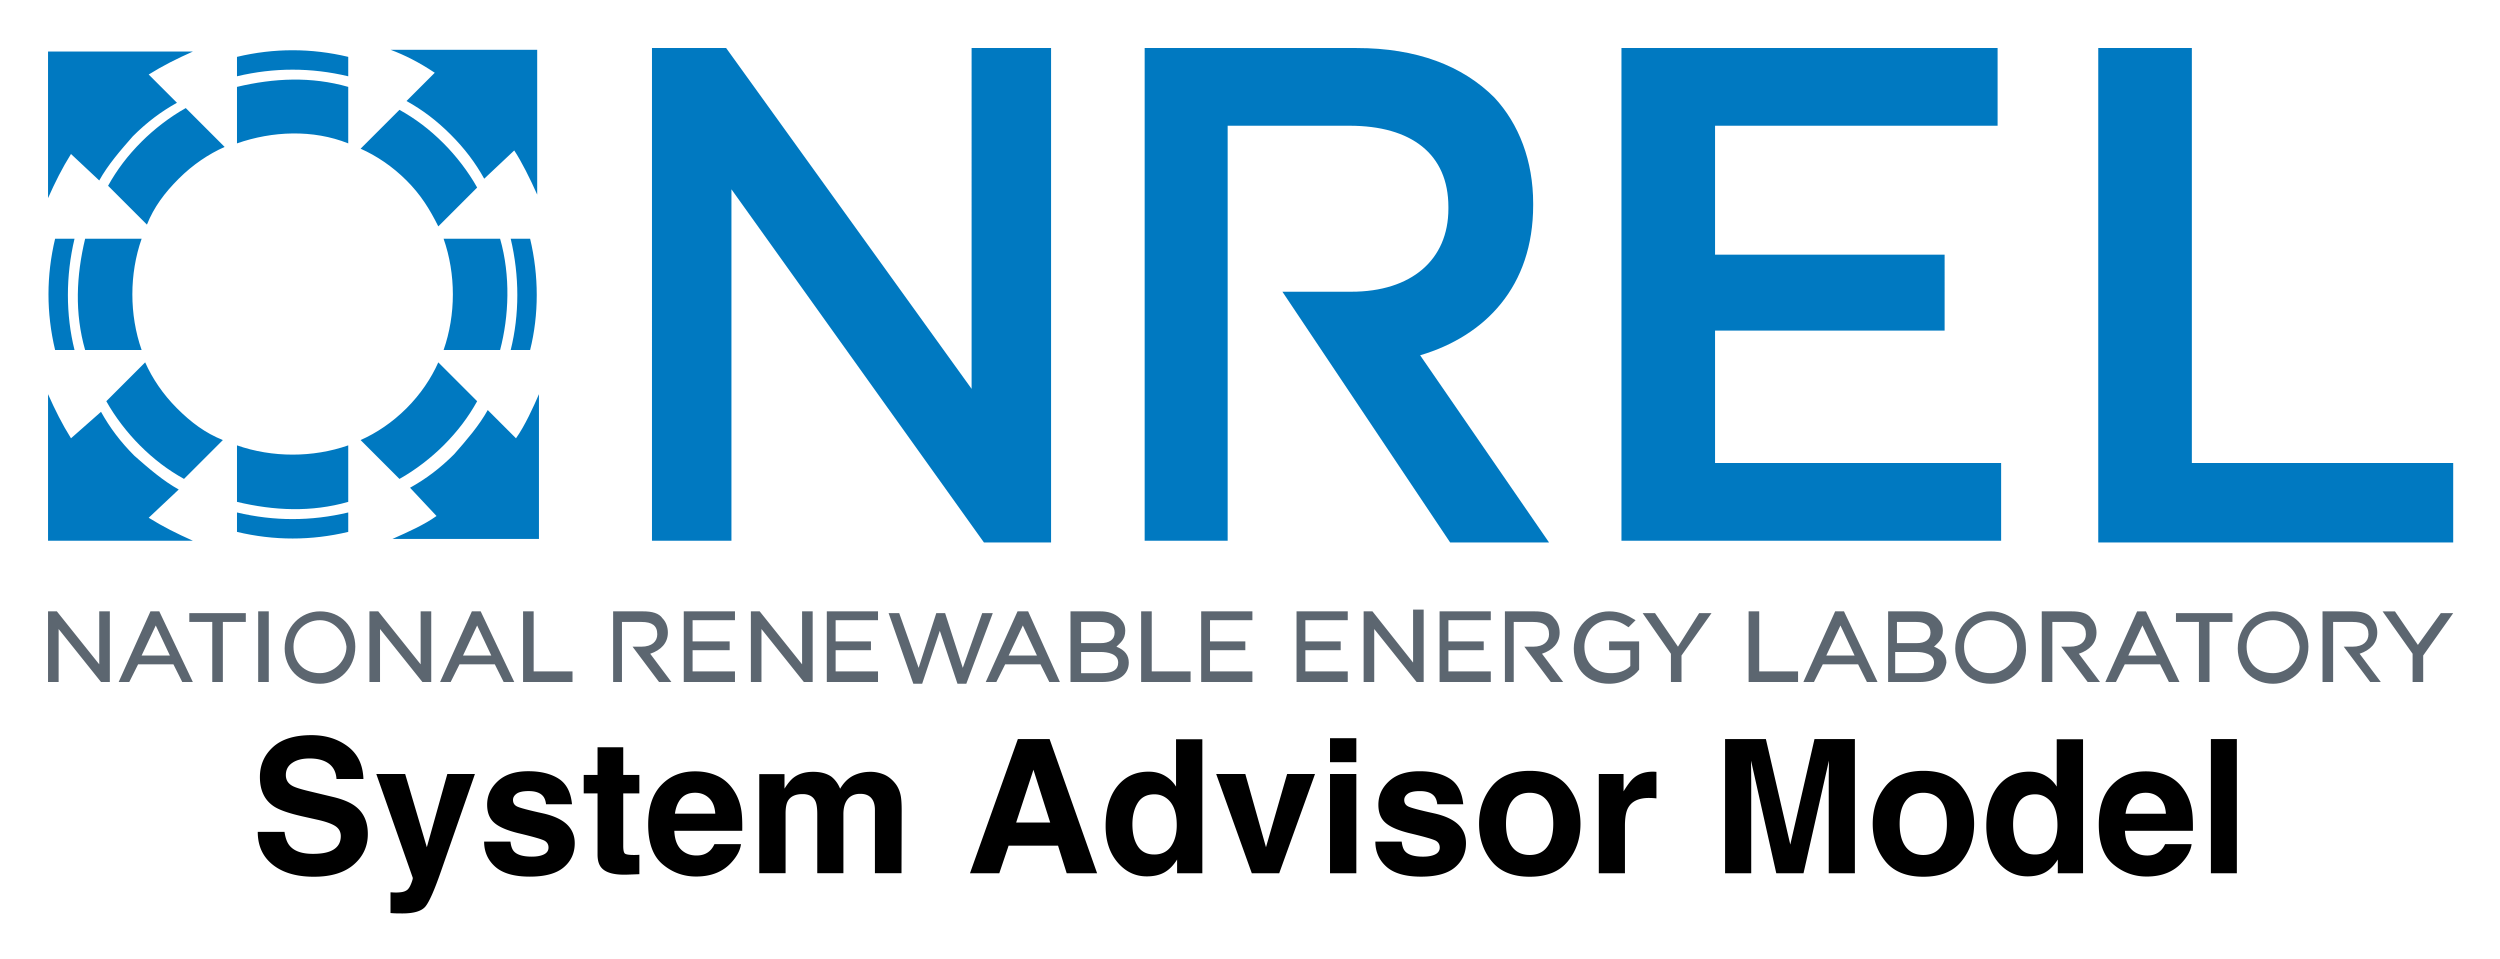
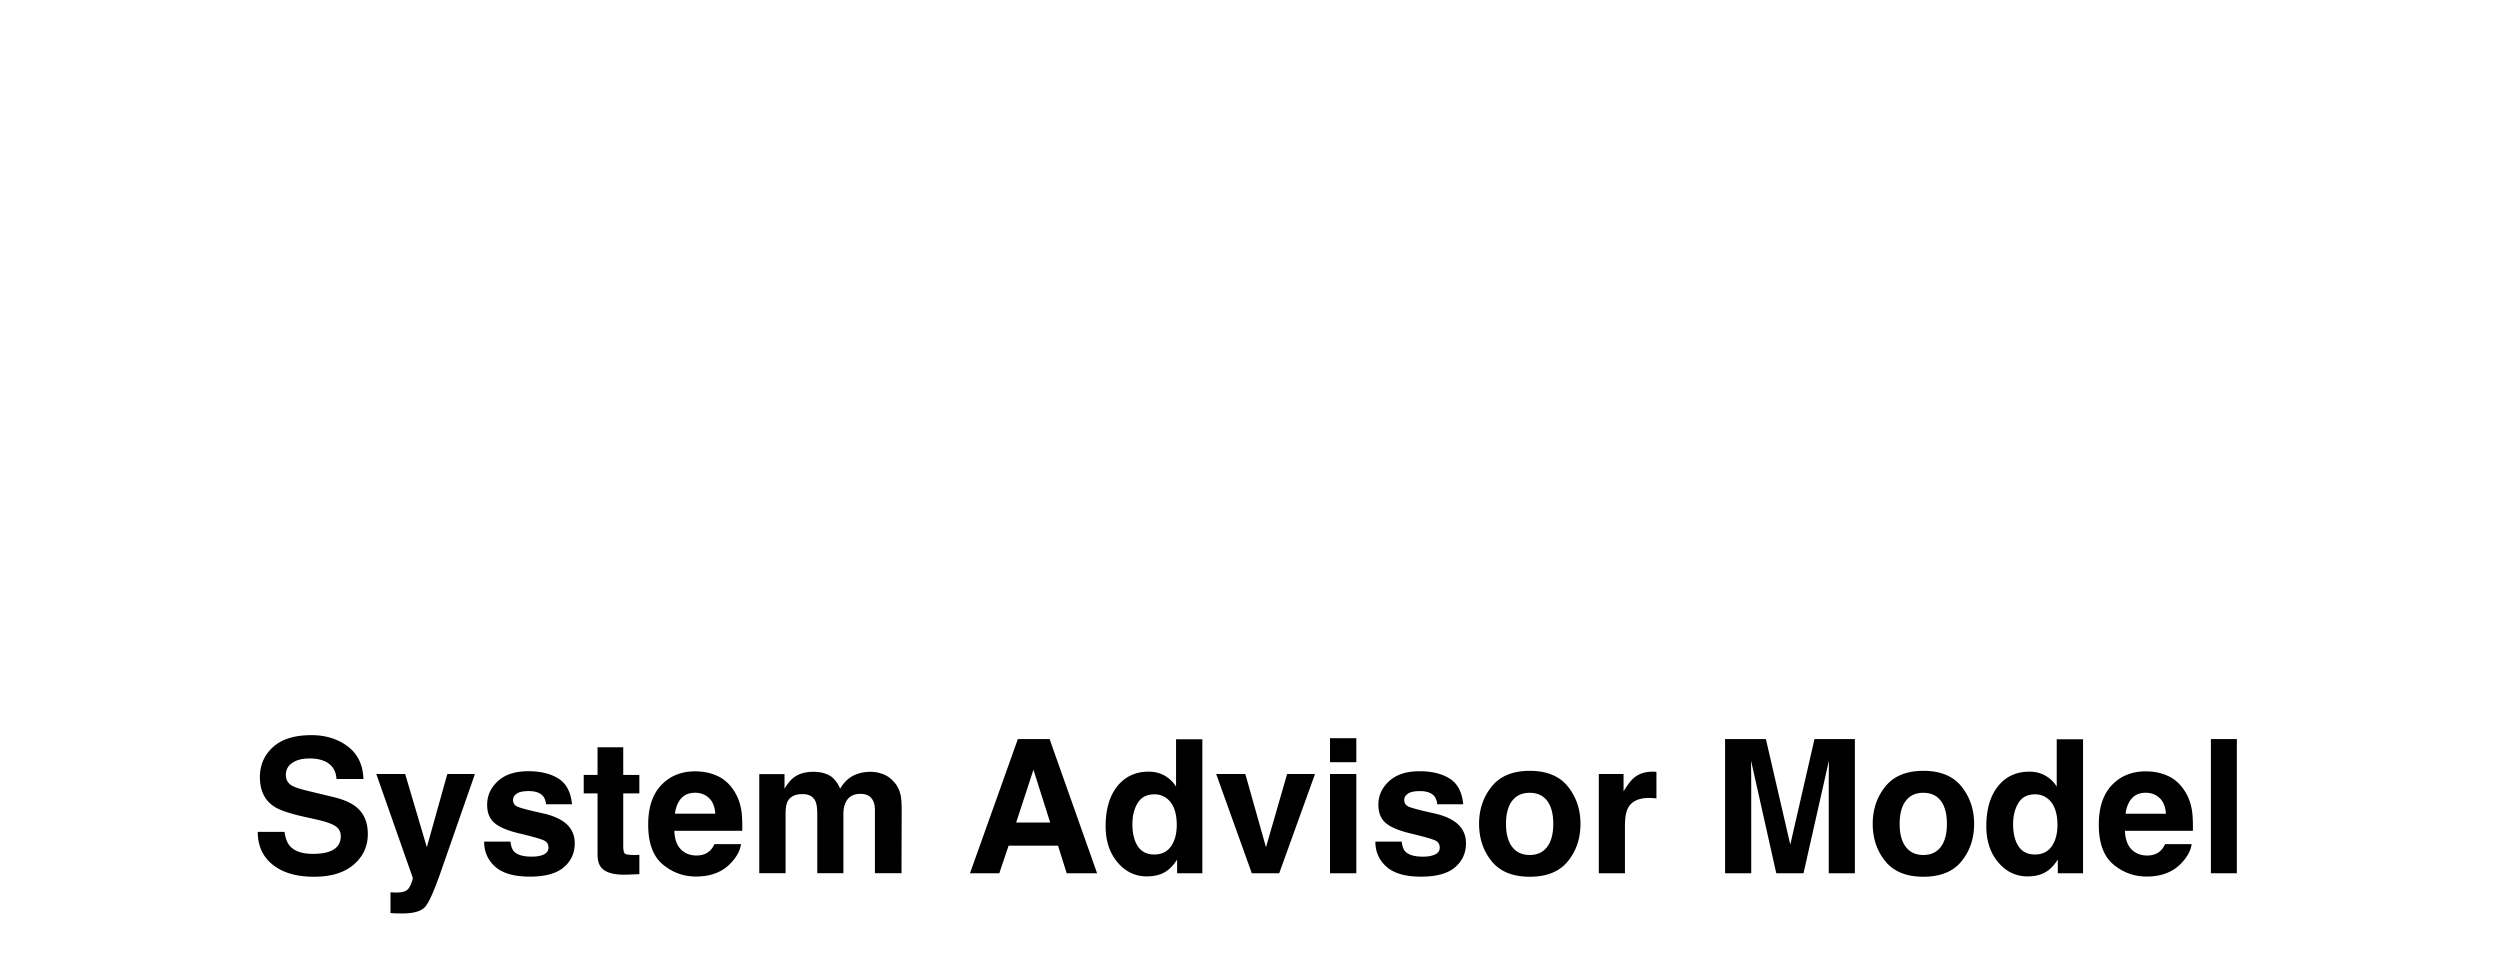
<svg xmlns="http://www.w3.org/2000/svg" role="img" viewBox="3.78 20.28 141.57 54.32">
  <title>System Advisor Model logo</title>
-   <path fill="#0079C1" fill-rule="evenodd" d="M28.5 49.5c-.7.5-1.6.9-2.5 1.3h8.3v-8.2c-.3.7-.8 1.8-1.3 2.5l-1.6-1.6c-.5.9-1.2 1.7-1.9 2.5-.8.8-1.6 1.4-2.5 1.9l1.5 1.6zm.1-8.7c-.4.9-1 1.8-1.8 2.6s-1.7 1.4-2.6 1.8l2.2 2.2c.9-.5 1.8-1.2 2.5-1.9.8-.8 1.4-1.6 1.9-2.5l-2.2-2.2zm5.2-.7c.5-2 .5-4.2 0-6.3h-1.1c.5 2.1.5 4.3 0 6.3h1.1zm-1.7 0c.5-1.9.6-4.2 0-6.3h-3.2c.7 2 .7 4.3 0 6.3h3.2zm.8-11.3c.4.6.9 1.6 1.3 2.5v-8.2h-8.3c.8.3 1.6.7 2.5 1.3L26.8 26c.9.5 1.7 1.1 2.5 1.9.8.8 1.4 1.6 1.9 2.5l1.7-1.6zm-8.7-.1c.9.4 1.8 1 2.6 1.8s1.3 1.6 1.8 2.6l2.2-2.2c-.5-.9-1.2-1.8-1.9-2.5-.8-.8-1.6-1.4-2.5-1.9l-2.2 2.2zm-.7-5.2c-2.1-.5-4.2-.5-6.3 0v1.1c2.1-.5 4.2-.5 6.3 0v-1.1zm0 1.7c-2.1-.6-4.2-.5-6.3 0v3.2c2-.7 4.3-.8 6.3 0v-3.2zM9.4 30.5c.5-.9 1.2-1.7 1.9-2.5.8-.8 1.6-1.4 2.5-1.9l-1.6-1.6c.8-.5 1.6-.9 2.5-1.3H6.5v8.3c.4-.9.8-1.7 1.3-2.5l1.6 1.5zm4.9-4.1c-.9.5-1.8 1.2-2.5 1.9-.8.8-1.4 1.6-1.9 2.5l2.2 2.2c.4-1 1-1.8 1.8-2.6s1.7-1.4 2.6-1.8l-2.2-2.2zm-5.7 7.4c-.5 2.1-.6 4.2 0 6.3h3.2c-.7-2-.7-4.3 0-6.3H8.6zm-1.7 0c-.5 2.1-.5 4.2 0 6.3H8c-.5-2-.5-4.2 0-6.3H6.9zm.9 11.3c-.5-.8-.9-1.6-1.3-2.5v8.3h8.2c-.9-.4-1.7-.8-2.5-1.3l1.7-1.6c-.9-.5-1.7-1.2-2.5-1.9-.8-.8-1.4-1.6-1.9-2.5l-1.7 1.5zm2-2.1c.5.9 1.2 1.8 1.9 2.5.8.8 1.6 1.4 2.5 1.9l2.2-2.2c-1-.4-1.8-1-2.6-1.8s-1.4-1.7-1.8-2.6L9.8 43zm7.4 2.5c2 .7 4.3.7 6.3 0v3.2c-2.1.6-4.2.5-6.3 0v-3.2zm0 3.8c2.1.5 4.2.5 6.3 0v1.1c-2.1.5-4.2.5-6.3 0v-1.1z" clip-rule="evenodd" />
-   <path fill="#0079C1" d="M40.7 23h4.2l13.9 19.3V23h4.5v28h-3.8L45.2 31v19.9h-4.5V23zm35.7 13.8h3.9c3.4 0 5.5-1.8 5.5-4.7V32c0-3-2.1-4.6-5.6-4.6h-6.9v23.5h-4.7V23h12c3.4 0 6 1 7.8 2.8 1.4 1.5 2.2 3.6 2.2 6v.1c0 4.6-2.7 7.4-6.4 8.5L91.5 51h-5.6l-9.5-14.2zM95.6 23h21.3v4.4h-16v7.3h13V39h-13v7.5h16.2v4.4H95.6V23zm27 0h5.3v23.5h14.8V51h-20.1V23z" />
-   <path fill="#5C6670" d="M9.9 58.9h-.4l-2.4-3v3h-.6v-4H7l2.4 3v-3h.6v4h-.1zm4.8 0h-.6l-.5-1h-2l-.5 1h-.6l1.8-4h.5l1.9 4zm-2.9-1.5h1.6l-.8-1.7-.8 1.7zm4.6 1.5h-.6v-3.4h-1.3V55h3.2v.5h-1.3v3.4zm2.6 0h-.6v-4h.6v4zm2.9.1c-1.2 0-2-.9-2-2 0-1.2.9-2.1 2-2.1 1.2 0 2 .9 2 2 0 1.2-.9 2.1-2 2.1zm0-3.6c-.8 0-1.5.6-1.5 1.5s.6 1.5 1.5 1.5c.8 0 1.5-.7 1.5-1.5-.1-.8-.7-1.5-1.5-1.5zm6.2 3.5h-.4l-2.4-3v3h-.6v-4h.5l2.4 3v-3h.6v4h-.1zm4.8 0h-.6l-.5-1h-2l-.5 1h-.6l1.8-4h.5l1.9 4zM30 57.4h1.6l-.8-1.7-.8 1.7zm6.2 1.5h-2.8v-4h.6v3.4h2.2v.6zm2.9 0h-.6v-4h1.7c.5 0 .9.1 1.1.4.2.2.3.5.3.8 0 .6-.4 1-1 1.2l1.2 1.6h-.7l-1.5-2h.5c.6 0 .9-.3.9-.7 0-.5-.3-.7-.9-.7H39v3.4zm50.5 0H89v-4h1.7c.5 0 .9.1 1.1.4.2.2.3.5.3.8 0 .6-.4 1-1 1.2l1.2 1.6h-.7l-1.5-2h.5c.6 0 .9-.3.9-.7 0-.5-.3-.7-.9-.7h-1.1v3.4zm30.4 0h-.6v-4h1.7c.5 0 .9.1 1.1.4.2.2.3.5.3.8 0 .6-.4 1-1 1.2l1.2 1.6h-.7l-1.5-2h.5c.6 0 .9-.3.9-.7 0-.5-.3-.7-.9-.7h-1v3.4zm15.9 0h-.6v-4h1.7c.5 0 .9.1 1.1.4.2.2.3.5.3.8 0 .6-.4 1-1 1.2l1.2 1.6h-.6l-1.5-2h.5c.6 0 .9-.3.9-.7 0-.5-.3-.7-.9-.7h-1.1v3.4zm-90.4 0h-3v-4h2.9v.5H43v1.2h2.1v.5H43v1.2h2.4v.6h.1zm4.2 0h-.4l-2.4-3v3h-.6v-4h.5l2.4 3v-3h.6v4h-.1zm3.9 0h-3v-4h2.9v.5h-2.4v1.2h2v.5h-2v1.2h2.4v.6h.1zm4.9.1H58l-1-3-1 3h-.5l-1.4-4h.6l1.1 3.1 1-3.1h.5l1 3.1 1.1-3.1h.6l-1.5 4zm5.3-.1h-.6l-.5-1h-2l-.5 1h-.6l1.8-4h.6l1.8 4zm-2.9-1.5h1.6l-.8-1.7-.8 1.7zm5.3 1.5h-1.8v-4h1.7c.4 0 .8.1 1.1.4.2.2.3.4.3.7 0 .5-.3.7-.5.9.5.2.7.5.7.9 0 .7-.6 1.1-1.5 1.1zm-1.2-.5h1.2c.6 0 .9-.2.9-.6 0-.5-.6-.6-1-.6H65v1.2zm0-1.7h1.1c.5 0 .8-.2.8-.6 0-.4-.3-.6-.8-.6H65v1.2zm6.2 2.2h-2.8v-4h.6v3.4h2.2v.6zm3.6 0h-3v-4h2.9v.5h-2.4v1.2h2v.5h-2v1.2h2.4v.6h.1zm5.4 0h-3v-4h2.9v.5h-2.4v1.2h2v.5h-2v1.2h2.4v.6h.1zm4.2 0H84l-2.4-3v3H81v-4h.5l2.3 2.9v-3h.6v4.1zm3.9 0h-3v-4h2.9v.5h-2.4v1.2h2v.5h-2v1.2h2.4v.6h.1zm6.6.1c-1.2 0-2-.8-2-2s.9-2.1 2-2.1c.6 0 1 .2 1.5.5l-.4.4c-.3-.2-.6-.4-1.1-.4-.8 0-1.4.7-1.4 1.5 0 .9.6 1.5 1.5 1.5.4 0 .8-.1 1.1-.4v-.9h-1.2v-.5h1.7v1.6c-.3.4-.9.8-1.7.8zm4.1-.1h-.6v-1.6L96.8 55h.7l1.3 1.9L100 55h.7L99 57.4v1.5zm6.6 0h-2.8v-4h.6v3.4h2.2v.6zm4.5 0h-.6l-.5-1h-2l-.5 1h-.6l1.8-4h.5l1.9 4zm-2.9-1.5h1.6l-.8-1.7-.8 1.7zm5.3 1.5h-1.8v-4h1.7c.5 0 .8.1 1.1.4.2.2.3.4.3.7 0 .5-.3.7-.5.9.5.2.7.5.7.9-.1.7-.6 1.1-1.5 1.1zm-1.3-.5h1.2c.6 0 .9-.2.9-.6 0-.5-.6-.6-1-.6h-1.2v1.2h.1zm0-1.7h1.1c.5 0 .8-.2.8-.6 0-.4-.3-.6-.8-.6h-1.1v1.2zm5.3 2.3c-1.2 0-2-.9-2-2 0-1.2.9-2.1 2-2.1 1.2 0 2 .9 2 2 .1 1.2-.8 2.1-2 2.1zm0-3.6c-.8 0-1.5.6-1.5 1.5s.6 1.5 1.5 1.5c.8 0 1.5-.7 1.5-1.5s-.6-1.5-1.5-1.5zm10.7 3.5h-.6l-.5-1h-2l-.5 1h-.6l1.8-4h.5l1.9 4zm-2.9-1.5h1.6l-.8-1.7-.8 1.7zm4.6 1.5h-.6v-3.4H127V55h3.2v.5h-1.3v3.4zm3.6.1c-1.2 0-2-.9-2-2 0-1.2.9-2.1 2-2.1 1.2 0 2 .9 2 2 0 1.2-.9 2.1-2 2.1zm0-3.6c-.8 0-1.5.6-1.5 1.5s.6 1.5 1.5 1.5c.8 0 1.5-.7 1.5-1.5-.1-.8-.7-1.5-1.5-1.5zm8.5 3.5h-.6v-1.6l-1.7-2.4h.7l1.3 1.9L142 55h.7l-1.7 2.4v1.5z" />
  <path d="M19.891 67.386h-1.515c0 .791.283 1.411.851 1.863.568.453 1.345.679 2.335.679.969 0 1.72-.23 2.251-.689.531-.458.796-1.035.796-1.729 0-.678-.226-1.195-.681-1.552-.292-.23-.725-.415-1.3-.551l-1.31-.315c-.505-.12-.835-.224-.99-.314-.241-.135-.361-.337-.361-.609 0-.296.122-.527.367-.691.243-.166.571-.248.98-.248.368 0 .675.063.923.191.371.192.571.518.598.974h1.525c-.026-.807-.323-1.423-.889-1.848-.566-.424-1.248-.637-2.049-.637-.959 0-1.687.224-2.182.675-.494.452-.742 1.016-.742 1.697 0 .747.257 1.295.769 1.646.302.21.849.403 1.64.582l.804.18c.472.103.817.221 1.037.356.22.136.33.331.33.582 0 .43-.221.723-.664.881-.235.082-.538.123-.914.123-.625 0-1.066-.155-1.324-.469-.141-.172-.236-.431-.285-.777zm1.543-5.487zm4.46 8.91v1.175c.157.012.276.018.355.019.079.001.185.003.315.003.65 0 1.082-.129 1.3-.384.216-.257.51-.918.881-1.983l1.929-5.528h-1.563l-1.16 4.146L26.724 64.111h-1.635l2.062 5.868c.015.041-.016.154-.089.34-.073.185-.154.308-.241.367-.089.062-.199.101-.33.117-.131.018-.267.023-.412.016zm1.99-6.848zm4.801 3.976H31.195c0 .576.21 1.052.631 1.426.421.373 1.074.559 1.958.559.865 0 1.506-.176 1.92-.528.415-.352.622-.807.622-1.364 0-.422-.145-.776-.434-1.057-.292-.279-.73-.485-1.314-.623-.877-.192-1.387-.329-1.531-.408-.145-.075-.217-.198-.217-.365 0-.135.067-.252.204-.352.136-.098.364-.148.683-.148.389 0 .663.098.824.298.087.11.139.26.16.449h1.47c-.065-.686-.318-1.17-.76-1.451-.441-.28-1.014-.421-1.715-.421-.739 0-1.313.186-1.72.56-.406.373-.61.818-.61 1.338 0 .44.131.777.392 1.011.261.238.71.434 1.345.593.884.21 1.395.358 1.533.444.136.085.205.211.205.375 0 .172-.085.301-.255.387-.17.085-.399.129-.688.129-.491 0-.829-.098-1.011-.295-.104-.11-.17-.295-.201-.556zm1.123-3.976zm3.027 1.248h.783v3.46c0 .351.082.61.248.779.254.264.729.384 1.423.361l.697-.026v-1.099a2.387 2.387 0 0 1-.147.009c-.05.001-.098.003-.142.003-.299 0-.478-.029-.537-.087-.059-.056-.087-.199-.087-.43v-2.97h.912v-1.047h-.912V62.596h-1.455v1.566h-.783zm5.519.283c.188-.213.452-.32.792-.32.312 0 .575.101.786.302.211.201.329.496.353.884h-2.285c.048-.365.167-.653.353-.867zm2.055-1.269c-.374-.175-.795-.263-1.263-.263-.788 0-1.427.26-1.921.779-.493.519-.739 1.266-.739 2.238 0 1.038.273 1.788.82 2.248.546.461 1.178.691 1.892.691.867 0 1.54-.274 2.021-.82.309-.345.483-.683.521-1.016h-1.5c-.079.166-.17.295-.273.387-.189.172-.436.258-.738.258-.285 0-.529-.07-.732-.213-.333-.226-.51-.622-.531-1.185h3.846c.007-.485-.007-.857-.045-1.115-.066-.44-.208-.826-.428-1.16-.243-.377-.553-.654-.928-.83zm-1.16-.263zm10.566.17c-.241-.095-.485-.144-.732-.144-.373 0-.708.076-1.012.232-.285.154-.524.397-.716.727-.11-.276-.271-.5-.485-.676-.264-.189-.612-.283-1.041-.283-.453 0-.823.11-1.109.33-.161.123-.333.331-.515.623v-.82h-1.429v5.61h1.49v-3.382c0-.307.04-.537.119-.691.144-.271.425-.408.845-.408.361 0 .604.136.727.408.069.151.103.393.103.727v3.346h1.48v-3.346c0-.252.04-.466.119-.645.155-.337.436-.505.84-.505.351 0 .591.131.722.392.069.136.104.312.104.525v3.579h1.505l.01-3.542c0-.365-.016-.641-.051-.83-.054-.286-.161-.527-.32-.722-.195-.241-.414-.409-.654-.506zM61.322 66.86l.98-2.991.949 2.991zm.098-4.729l-2.712 7.6h1.66l.527-1.562h2.8l.49 1.562h1.722l-2.691-7.6zm.887 0zm7.424 2.071c-.264-.15-.566-.224-.906-.224-.739 0-1.33.274-1.772.824-.441.55-.663 1.305-.663 2.265 0 .832.224 1.512.673 2.045.449.531 1.002.796 1.657.796.399 0 .733-.076 1-.227.268-.151.507-.393.717-.727v.779h1.429v-7.59H70.377v2.681c-.166-.264-.38-.471-.645-.62zm.362 4.004c-.217.308-.534.463-.949.463-.417 0-.726-.155-.931-.466-.204-.311-.307-.726-.307-1.245 0-.481.1-.884.302-1.21.201-.324.516-.487.946-.487.282 0 .529.089.742.268.348.295.521.788.521 1.474 0 .493-.109.893-.324 1.203zm6.574-4.095l-1.197 4.146-1.17-4.146h-1.65l2.017 5.62h1.552l2.027-5.62zm3.919-.67V62.084h-1.49v1.357zm-1.49.67v5.62h1.49V64.111zm4.058 3.827h-1.49c0 .576.21 1.052.631 1.426.421.373 1.074.559 1.957.559.867 0 1.508-.176 1.921-.528.414-.352.622-.807.622-1.364 0-.422-.145-.776-.434-1.057-.292-.279-.73-.485-1.314-.623-.877-.192-1.387-.329-1.531-.408-.145-.075-.217-.198-.217-.365 0-.135.067-.252.204-.352.136-.098.364-.148.683-.148.389 0 .663.098.824.298.087.11.139.26.16.449h1.47c-.065-.686-.318-1.17-.76-1.451-.443-.28-1.013-.421-1.715-.421-.739 0-1.313.186-1.72.56-.408.373-.61.818-.61 1.338 0 .44.131.777.392 1.011.261.238.71.434 1.345.593.884.21 1.395.358 1.533.444.136.085.205.211.205.375 0 .172-.085.301-.255.387-.17.085-.399.129-.688.129-.491 0-.829-.098-1.011-.295-.104-.11-.17-.295-.201-.556zm1.123-3.976zm7.116 4.275c-.23.305-.56.459-.99.459s-.761-.154-.993-.459c-.232-.307-.348-.741-.348-1.305 0-.563.116-.997.348-1.302.232-.304.563-.456.993-.456.43 0 .76.153.99.456.23.305.345.739.345 1.302 0 .565-.114.999-.345 1.305zm1.175.811c.475-.585.711-1.291.711-2.116 0-.811-.236-1.514-.711-2.109-.474-.594-1.194-.892-2.16-.892-.965 0-1.685.298-2.16.892-.474.595-.711 1.298-.711 2.109 0 .826.238 1.531.711 2.116.475.587 1.195.88 2.16.88.967 0 1.687-.293 2.16-.88zm-2.16-5.087zm7.046.018c-.019-.001-.043-.001-.069-.001-.44 0-.798.114-1.072.345-.169.138-.367.395-.594.769V64.111h-1.402v5.62h1.48v-2.686c0-.452.057-.785.17-1.002.202-.384.6-.576 1.191-.576.045 0 .103.001.176.004.072.004.154.01.246.021V63.988c-.065-.004-.107-.006-.126-.009zm9.077-1.848l-1.371 5.977-1.382-5.977h-2.31v7.6h1.48V64.591c0-.148-.001-.355-.004-.622-.004-.265-.006-.471-.006-.616l1.429 6.379h1.542l1.439-6.379c0 .145-.001.351-.006.616-.003.267-.004.474-.004.622v5.141h1.48v-7.6zm7.153 6.106c-.23.305-.56.459-.99.459-.43 0-.761-.154-.993-.459-.232-.307-.348-.741-.348-1.305 0-.563.116-.997.348-1.302.232-.304.563-.456.993-.456.43 0 .76.153.99.456.23.305.345.739.345 1.302 0 .565-.114.999-.345 1.305zm1.175.811c.475-.585.711-1.291.711-2.116 0-.811-.236-1.514-.711-2.109-.474-.594-1.194-.892-2.16-.892-.965 0-1.685.298-2.16.892-.474.595-.711 1.298-.711 2.109 0 .826.238 1.531.711 2.116.475.587 1.195.88 2.16.88.967 0 1.687-.293 2.16-.88zm-2.16-5.087zm6.905.241c-.265-.15-.568-.224-.908-.224-.739 0-1.33.274-1.772.824-.441.55-.663 1.305-.663 2.265 0 .832.224 1.512.673 2.045.449.531 1.002.796 1.659.796.397 0 .732-.076 1-.227.267-.151.506-.393.716-.727v.779h1.429v-7.59h-1.49v2.681c-.164-.264-.38-.471-.644-.62zm.361 4.004c-.217.308-.534.463-.949.463-.417 0-.726-.155-.931-.466-.204-.311-.307-.726-.307-1.245 0-.481.101-.884.302-1.21.201-.324.516-.487.946-.487.282 0 .529.089.742.268.348.295.521.788.521 1.474 0 .493-.109.893-.324 1.203zm4.535-2.713c.186-.213.45-.32.791-.32.314 0 .575.101.786.302.213.201.33.496.353.884h-2.284c.048-.365.166-.653.353-.867zm2.055-1.269c-.375-.175-.796-.263-1.264-.263-.786 0-1.427.26-1.92.779-.494.519-.741 1.266-.741 2.238 0 1.038.274 1.788.82 2.248.547.461 1.178.691 1.892.691.867 0 1.54-.274 2.023-.82.309-.345.483-.683.521-1.016h-1.5c-.079.166-.17.295-.274.387-.189.172-.434.258-.736.258-.286 0-.529-.07-.733-.213-.333-.226-.51-.622-.531-1.185h3.847c.007-.485-.009-.857-.047-1.115-.065-.44-.208-.826-.428-1.16-.243-.377-.553-.654-.927-.83zm-1.16-.263zm5.053 5.77v-7.6h-1.47v7.6z" />
</svg>